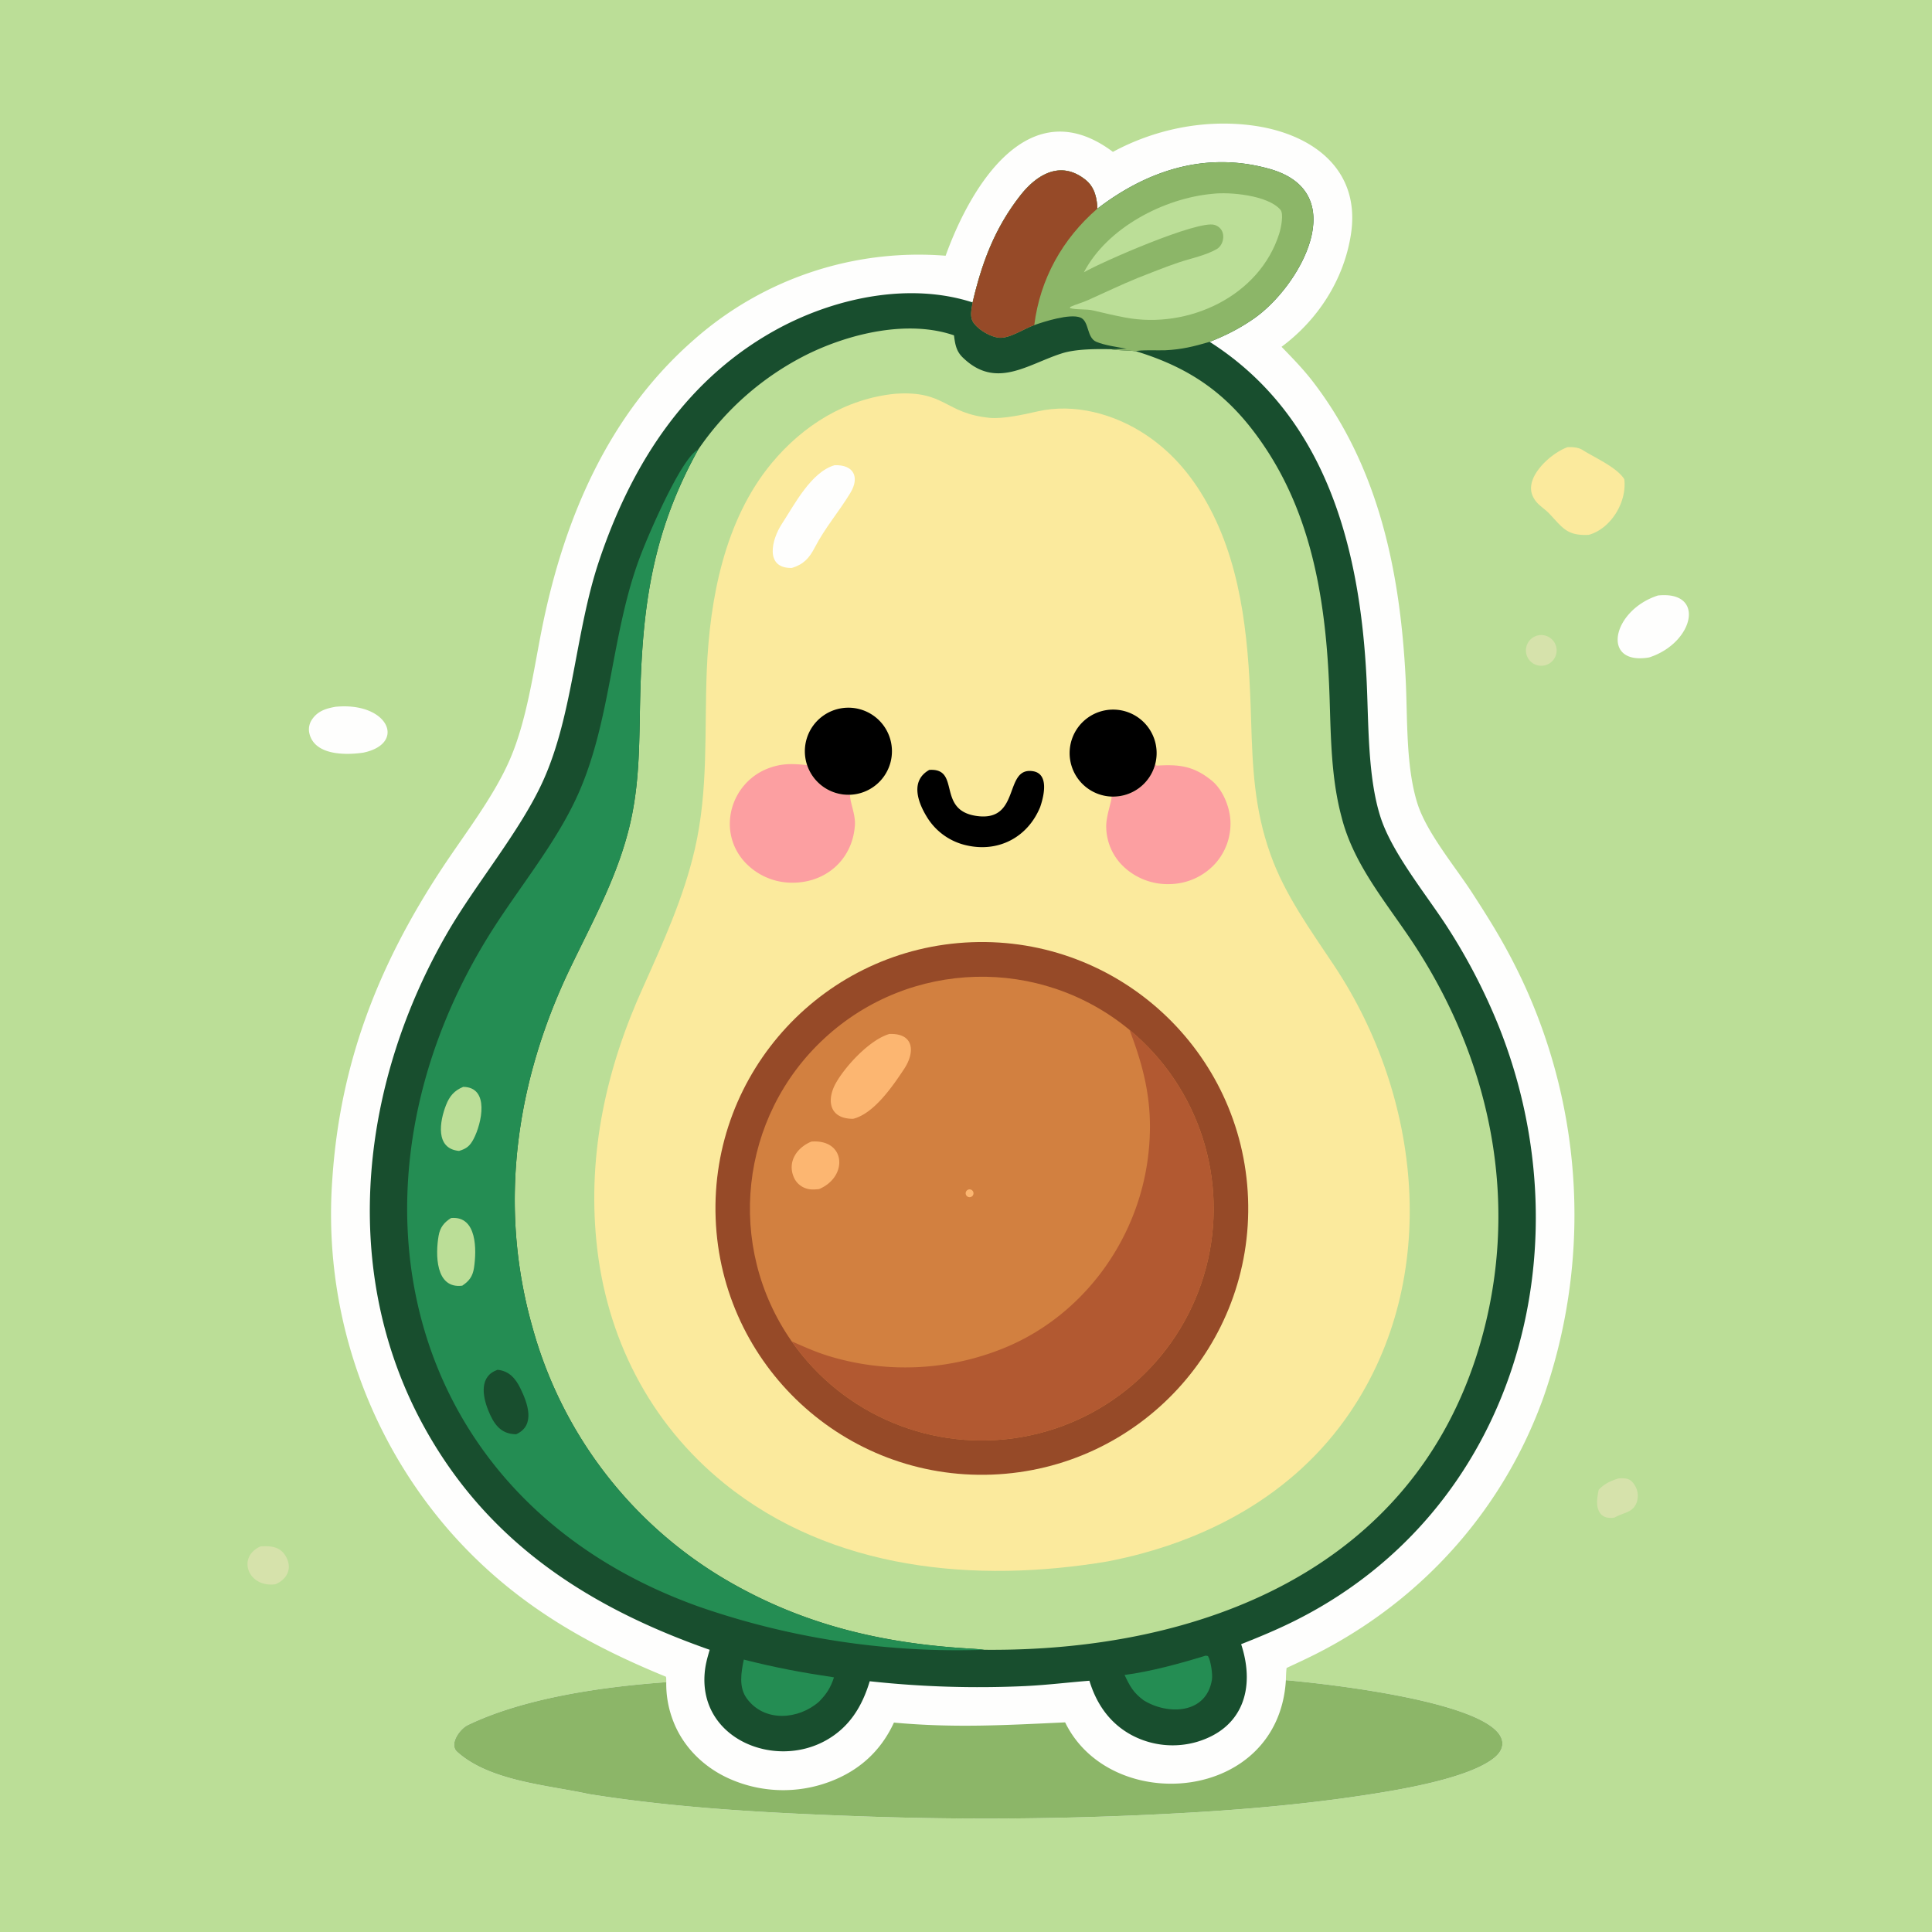
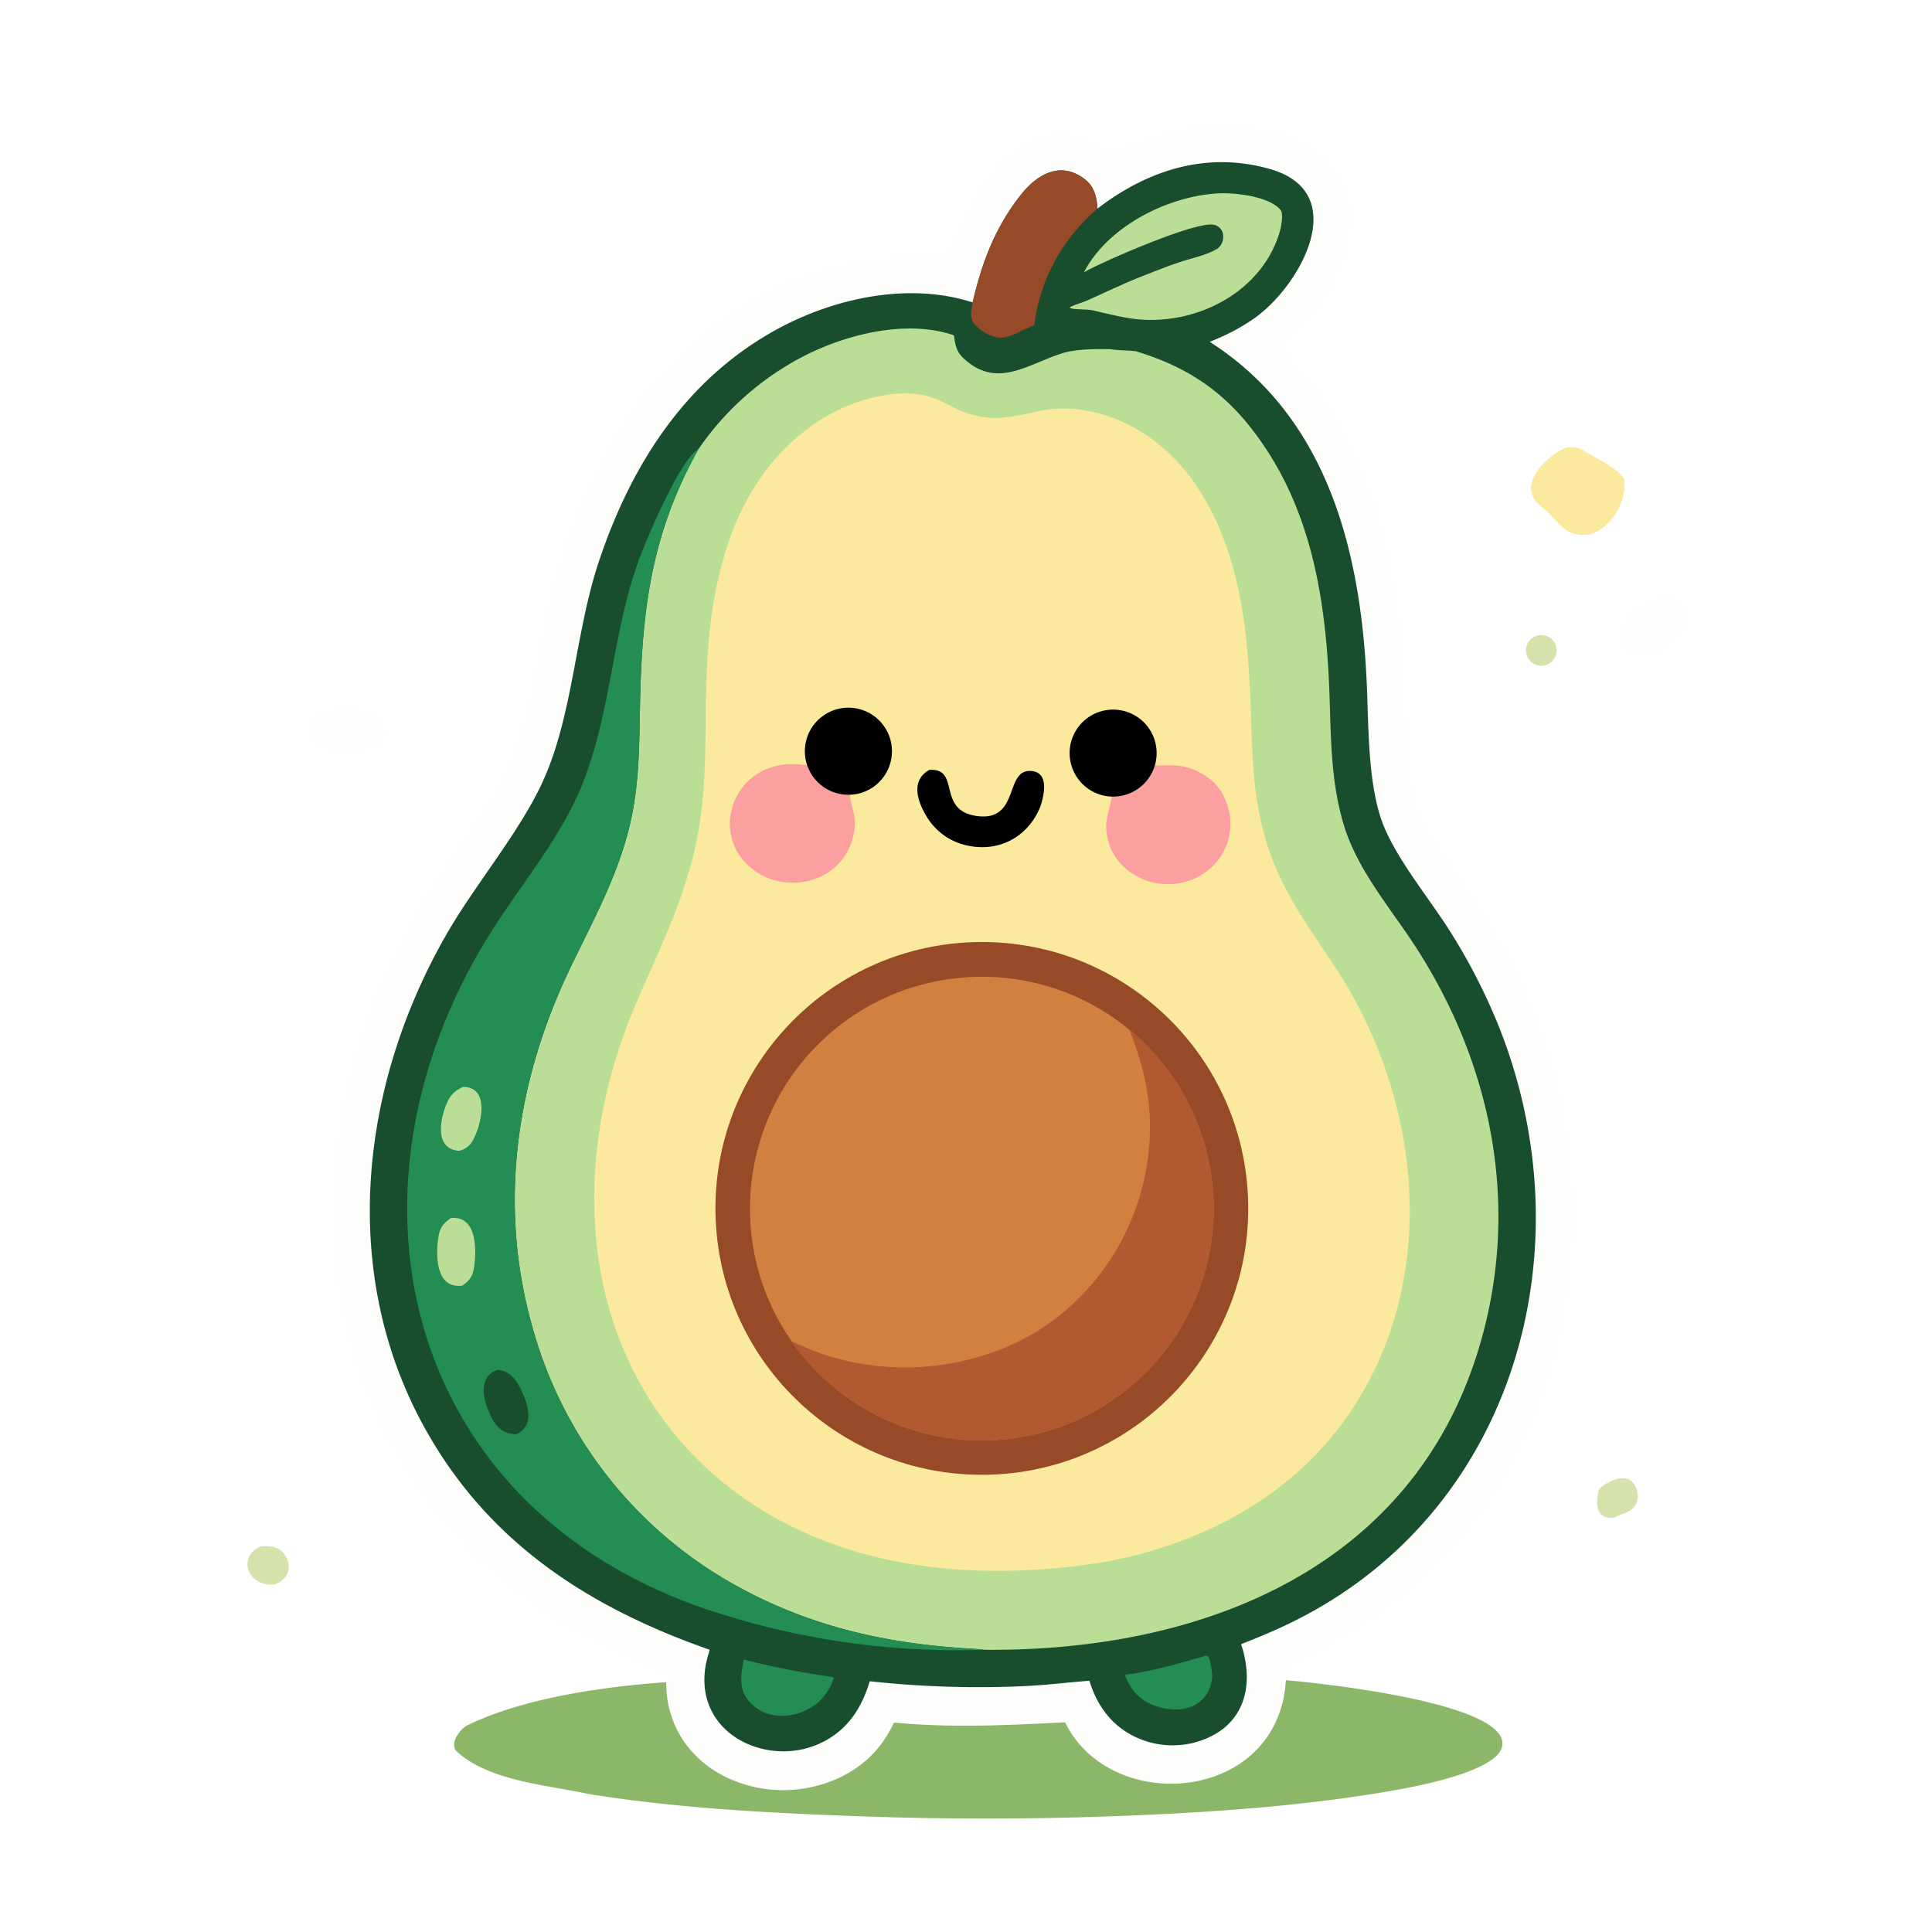
<svg xmlns="http://www.w3.org/2000/svg" width="1328" height="1328" preserveAspectRatio="none" style="display:block" viewBox="0 0 2048 2048">
-   <path fill="#BBDE97" d="M0 0h2048v2048H0z" />
  <path fill="#FEFEFD" d="M1179.73 160.991c44.1-23.746 95.07-34.348 145.2-28.318 63.94 7.691 118.26 45.435 107.02 116.316-7.54 47.525-34.69 89.812-73.46 118.642 11.47 11.813 22.98 23.618 33.06 36.701 70.21 91.157 92.79 202.494 98.5 315.092 2.13 42.026-.03 91.854 12.27 131.661 9.6 31.062 39.77 66.951 58.1 95.156 21.28 32.754 36.92 58.279 53.73 94.019 64.77 139 72.47 297.85 21.46 442.47-41.57 114.66-123.24 207.72-230.2 265.08-14.5 7.78-26.69 13.34-41.57 20.31-.55 4.39-.6 8.54-.75 12.95 44 3.82 196.29 21.06 224.94 55.73 2.94 3.57 4.94 7.94 4.55 12.65-.53 6.29-5.03 11.22-9.83 14.87-28.25 21.44-100.14 33.13-135.47 38.52-79.89 12.2-160.91 17.95-241.61 21.41-99.15 4.31-198.44 4.63-297.613.95-94.354-3.44-189.702-8.41-283.734-23.41-43.999-9.61-105.119-13.62-139.728-44.76-8.943-8.05 2.77-24.27 11.318-28.39 60.192-29.04 144.195-40.78 210.35-45.46-.023-.96.151-5.61-.548-5.89-88.984-36.35-164.71-80.69-229.684-154.96-89.392-103.09-133.911-237.62-123.668-373.69 8.376-122.6 48.936-226.04 116.041-327.946 24.184-36.725 55.11-76.104 72.376-116.316 17.632-41.064 24.545-91.876 33.313-136.119 23.247-117.303 70.365-229.062 162.549-309.028a359.56 359.56 0 0 1 265.768-88.135c26.66-74.138 88.53-176.623 177.32-110.105" />
  <path fill="#8CB668" d="M1363.09 1781.07c44 3.82 196.29 21.06 224.94 55.73 2.94 3.57 4.94 7.94 4.55 12.65-.53 6.29-5.03 11.22-9.83 14.87-28.25 21.44-100.14 33.13-135.47 38.52-79.89 12.2-160.91 17.95-241.61 21.41-99.15 4.31-198.44 4.63-297.613.95-94.354-3.44-189.702-8.41-283.734-23.41-43.999-9.61-105.119-13.62-139.728-44.76-8.943-8.05 2.77-24.27 11.318-28.39 60.192-29.04 144.195-40.78 210.35-45.46a108.5 108.5 0 0 0 6.654 39.32c10.145 28.02 31.834 49.84 58.674 62.29a140.22 140.22 0 0 0 108.126 3.83c31.064-11.68 54.032-32.47 67.878-62.6 64.565 5.88 117.935 2.69 181.485-.24 48.33 99.2 226.15 85.33 234.01-44.71" />
  <path fill="#184E2E" d="M1163.29 221.153c53.62-41.057 115.57-60.852 182.3-42.175 88.97 24.905 32.21 125.154-16.68 158.907-14.94 10.357-29.43 17.684-46.6 24.484 123.88 79.076 159.36 218.957 166.28 357.092 2.3 46.065.96 103.794 14.83 146.779 12.18 37.752 47.66 80.948 70.12 115.426a623 623 0 0 1 55.49 106.964c94.08 236.45 16.59 514.1-218.1 630.27-18.18 9-36.41 16.55-55.27 24l.49 1.53c14.2 44.96 1.6 86.97-46.52 101.78a92.37 92.37 0 0 1-69.76-6.79c-23.25-12.41-37.51-32.91-45.05-57.77-23.22 1.82-44.05 4.47-67.86 5.65-55.05 2.57-110.225.86-165.016-5.11-8.029 26.76-21.515 48.69-46.207 62.58-54.903 30.89-134.285-1.67-128.784-70.84.739-9.29 2.738-16.17 5.345-25.08-133.111-46.65-241.804-118.48-308.48-247.1-84.229-163.39-59.66-356.83 30.091-512.365 30.27-52.458 77.717-108.464 101.77-161.603 31.932-70.547 34.041-157.609 59.302-233.027 34.999-104.489 94.317-196.535 194.506-248.828 60.145-31.169 136.211-46.507 201.533-25.348 9.77-41.805 23.3-78.541 50.64-113.466 17.16-21.925 42.58-37.722 69.11-16.442 9.38 7.524 12.02 18.789 12.52 30.482" />
  <path fill="#BBDE97" d="M740.172 476.501A304.1 304.1 0 0 1 855.54 375.742c45.063-22.212 106.804-37.076 155.72-20.253 1.18 9.07 2.27 16.56 9.04 23.207 35.23 34.573 68.49 7.696 105.14-4.047 15.01-4.809 36.38-4.758 52.02-4.499 9 1.546 17.55 1.031 26.68 2.2 62.16 18.927 102.58 49.549 138.52 104.437 51.44 78.568 63.9 172.166 66.8 264.088 1.32 41.692 1.75 84.645 12.65 125.17 13.24 52.717 50.52 94.142 79.44 139.075 81.5 126.66 109.92 276.41 66.74 421.89-70.27 236.8-295.62 323.96-524.95 321.82-5.92-.76-13.32-1.13-19.36-1.51-86.891-5.5-166.347-23.77-243.098-66.19A448.28 448.28 0 0 1 564.7 1407.95c-37.074-129.65-17.971-261.41 39.667-381.52 25.377-52.885 53.103-102.488 65.132-160.355 8.589-41.314 8.109-81.588 9.051-123.643 2.232-99.749 12.932-178.33 61.622-265.931" />
  <path fill="#FBEA9D" d="M948.884 417.407c53.506-3.696 52.016 20.717 100.266 25.53 13.83 1.38 36.36-3.548 50.42-6.785 39.4-9.069 81.9 2.637 115.1 24.761 29.65 19.752 51.24 46.46 67.84 77.881 36.08 68.266 41.46 148.151 43.71 223.904 1.48 50.17 3.34 94.833 20.43 142.618 15.39 43.585 42.83 80.861 68.2 119.154 91.89 138.73 112.8 329.69 16.64 472.15-59.58 88.25-153.86 138.46-257.26 158.54-139.95 23.44-292.321 9.73-406.54-82.74-79.359-64.25-125.395-155.25-135.454-256.38-9.38-94.31 10.684-184.36 49.721-270.1 21.319-47.684 42.659-94.421 54.482-145.366 14.675-63.23 10.174-125.633 12.768-189.73 3.072-75.933 18.873-159.508 68.524-219.557 33.357-40.342 78.671-68.628 131.153-73.88" />
  <path fill="#964A28" d="M1030.12 998.788c155.84-5.897 286.96 115.662 292.86 271.502s-115.66 286.96-271.5 292.86c-155.845 5.9-286.965-115.66-292.863-271.5-5.898-155.85 115.659-286.97 271.503-292.862" />
  <path fill="#D28040" d="M839.21 1421.87c-70.367-100.79-55.45-238.07 34.925-321.4s228.415-87.08 323.175-8.78c73.85 61.02 105.52 159.37 81.15 252.01s-100.34 162.68-194.64 179.46c-94.31 16.79-189.777-22.74-244.61-101.29" />
  <path fill="#B25931" d="M1197.31 1091.69c73.85 61.02 105.52 159.37 81.15 252.01s-100.34 162.68-194.64 179.46c-94.31 16.79-189.777-22.74-244.61-101.29 13.649 5.96 24.857 11.11 39.172 15.55a277.54 277.54 0 0 0 179.568-5.94c87.54-32.81 148.75-115.32 159.3-207.5 5.61-48.98-2.61-87.2-19.94-132.29" />
-   <path fill="#FCB671" d="M942.733 1096.07c26.139-1.05 27.643 19.03 15.627 37.14-12.15 18.32-31.882 47.24-53.961 52.78-25.43.13-28.655-19.88-18.045-38.4 10.482-18.29 35.971-45.59 56.379-51.52M860.145 1210.12c36.437-2.79 39.196 37.23 8.136 50.36-5.307.51-9.583.89-14.631-1a21.08 21.08 0 0 1-12.208-11.63c-7.001-16.43 3.357-31.46 18.703-37.73M1025.27 1261.65a4.13 4.13 0 0 1 5.74.65 4.14 4.14 0 0 1-4.63 6.51 4.14 4.14 0 0 1-2.67-3.26 4.13 4.13 0 0 1 1.56-3.9" />
  <path fill="#FC9FA1" d="M901.135 842.469c-.391 7.774 5.869 20.652 5.106 32.155-2.501 37.673-32.574 62.812-70.008 61a68.3 68.3 0 0 1-47.489-22.637c-29.261-33.212-13.755-84.742 27.391-99.152 14.01-4.906 24.806-4.222 39.451-2.783 6.528 19.42 25.076 32.213 45.549 31.417M1224.51 810.226l1.53 1.382c23.38-1.425 38.89.001 58.32 15.749 11.65 9.45 19.13 27.467 19.92 42.531a63.25 63.25 0 0 1-16.76 46.307 66.58 66.58 0 0 1-46.9 20.974 68.03 68.03 0 0 1-49.09-18.044 59.02 59.02 0 0 1-18.9-42.948c-.12-12.142 6.48-28.21 5.55-31.779 21.53.834 40.77-13.355 46.33-34.172" />
  <path d="M855.586 811.052c-6.333-18.839.105-39.617 15.979-51.576 15.875-11.959 37.623-12.414 53.983-1.129 16.361 11.284 23.662 31.775 18.122 50.863-5.539 19.087-22.675 32.486-42.535 33.259-20.473.796-39.021-11.997-45.549-31.417M1178.18 844.398c-19.58-.758-36.54-13.799-42.29-32.522-5.76-18.723.94-39.041 16.7-50.668 15.77-11.627 37.16-12.026 53.34-.993 16.19 11.032 23.64 31.086 18.58 50.011-5.56 20.817-24.8 35.006-46.33 34.172M985.059 816.136c33.981-2.233 6.995 43.195 50.841 48.913 46.36 6.045 28-52.182 58.91-47.559 16.53 2.472 12.67 23.912 7.77 38.122-13.24 32.019-44.13 48.228-77.98 40.504a65.84 65.84 0 0 1-41.943-29.924c-9.898-16.026-17.874-38.608 2.402-50.056" />
-   <path fill="#FEFEFD" d="M884.691 493.154c20.158-.779 26.926 12.464 16.742 29.319-11.925 19.735-27.016 37.13-37.733 57.892-5.841 11.316-11.949 17.948-24.318 21.705-29.196.487-21.247-30.365-10.764-46.409 13.323-20.39 31.138-55.346 56.073-62.507" />
  <path fill="#248D53" d="M1043.34 1748.83a834.3 834.3 0 0 1-302.023-45.55c-317.106-112.87-390.45-445.31-221.179-714.667 30.789-48.995 70.677-96.292 93.724-149.119 34.567-79.235 34.249-170.378 65.363-251.216 8.004-21.099 43.112-103.352 60.947-111.777-48.69 87.601-59.39 166.182-61.622 265.931-.942 42.055-.462 82.329-9.051 123.643-12.029 57.867-39.755 107.47-65.132 160.355-57.638 120.11-76.741 251.87-39.667 381.52a448.28 448.28 0 0 0 216.182 273.18c76.751 42.42 156.207 60.69 243.098 66.19 6.04.38 13.44.75 19.36 1.51" />
  <path fill="#BBDE97" d="M478.152 1291.15c27.719-2.54 27.184 34.04 24.283 52.96-1.367 8.92-5.16 13.95-12.454 18.77-28.648 3.59-28.41-33.63-25.032-52.93 1.551-8.86 5.792-14.17 13.203-18.8" />
  <path fill="#184E2E" d="M527.484 1452.03c12.104 1.25 18.884 8.98 24.058 19.5 7.803 15.88 16.472 39.51-4.394 48.83-16.823-.09-24.066-11.43-29.762-25.78-6.162-15.52-9.069-35.99 10.098-42.55" />
  <path fill="#BBDE97" d="M491.015 1152.13c28.43.29 19.537 38.95 11.062 55.14-3.903 7.45-7.538 10.44-15.507 12.76-25.598-2.41-20.424-31.6-13.767-48.59 3.735-9.54 8.787-15.43 18.212-19.31" />
-   <path fill="#8CB668" d="M1163.29 221.153c53.62-41.057 115.57-60.852 182.3-42.175 88.97 24.905 32.21 125.154-16.68 158.907-14.94 10.357-29.43 17.684-46.6 24.484-16.73 4.887-29.37 8.078-47.18 8.943-5.84.284-27.38-.614-30.99 1.038-9.13-1.169-17.68-.654-26.68-2.2l16.89-.425c-9.74-1.805-23.23-3.616-32.16-7.368-10.52-4.417-7.38-21.883-16.93-25.737-11.06-4.463-38.28 4.24-48.9 8.004-10.86 3.775-26.21 14.384-37.17 13.406-9.05-.808-21.12-7.864-26.73-15.198-5-6.536-2.66-14.417-1.44-22.253 9.77-41.805 23.3-78.541 50.64-113.466 17.16-21.925 42.58-37.722 69.11-16.442 9.38 7.524 12.02 18.789 12.52 30.482" />
  <path fill="#964A28" d="M1031.02 320.579c9.77-41.805 23.3-78.541 50.64-113.466 17.16-21.925 42.58-37.722 69.11-16.442 9.38 7.524 12.02 18.789 12.52 30.482-37.1 32.083-60.76 74.561-66.93 123.471-10.86 3.775-26.21 14.384-37.17 13.406-9.05-.808-21.12-7.864-26.73-15.198-5-6.536-2.66-14.417-1.44-22.253" />
  <path fill="#BBDE97" d="M1285.7 205.421c17.3-2.082 58.39 1.361 71.67 17.01 3.57 4.206.58 19.059-1.2 24.788-20.9 67.179-97.09 102.004-163.56 89.339-11-2.093-22.31-4.656-33.21-7.321-8.3-2.032-17.8-.492-25.28-2.688l.47-1.236c6.4-2.896 12.73-4.48 18.93-7.266 17.68-7.945 34.75-16.141 52.73-23.488 14.34-5.631 28.69-11.419 43.29-16.363 12.75-4.32 28.81-7.446 40.43-14.255 2.27-1.332 4.06-3.581 5.17-5.945 1.77-3.765 2.18-8.81.45-12.66-1.56-3.445-4.54-5.848-8.12-6.939-17.54-5.338-119.38 39.16-138.5 50.254 24.67-47.314 85.02-78.676 136.73-83.23" />
  <path fill="#248D53" d="M788.464 1759.22c33.748 8.6 61.122 13.67 95.599 18.84-3.656 11.09-7.783 17.52-15.836 25.76-21.589 19.06-57.766 22.25-76.52-3.28-8.863-12.06-6.04-27.64-3.243-41.32M1277.98 1755.06c.58-.02 1.87.3 2.51.43 2.99 4.65 5.1 19.39 4.23 24.89-5.85 37-47.19 37.76-72.42 22-10.91-8.05-14.54-14.84-20.21-26.84 27.39-3.57 59.57-12.3 85.89-20.48" />
  <path fill="#FBEA9D" d="M1661.71 474.034c5.18-.224 11.39.137 15.84 2.945 13.11 8.282 36.15 18.215 44.25 30.937 3.01 24.057-13.92 52.348-37.56 59.027-23.73 1.26-27.88-7.872-42.48-23.044-3.67-3.825-9.03-7.188-12.73-11.385a26.8 26.8 0 0 1-4.7-7.688c-7.94-20.021 20.48-44.972 37.38-50.792" />
  <path fill="#FEFEFD" d="M1757.51 631.232c51.33-5.299 37.9 50.532-9.4 65.685-51.35 8.773-39.52-49.885 9.4-65.685M355.624 749.227c55.79-5.497 75.797 38.95 29.501 48.61-18.563 2.712-51.235 3.075-57.059-19.965a18.7 18.7 0 0 1 2.766-15.318c6.133-8.994 14.93-11.562 24.792-13.327" />
  <path fill="#D6E2AB" d="M276.143 1639.25c12.097-.83 22.309.55 27.967 12.72 5.625 12.09-.785 22.52-12.003 27.37-28.968 4.1-41.465-28.64-15.964-40.09M1715.87 1567.13c8.68-.35 12.93.1 17.61 8.29a20.9 20.9 0 0 1 1.53 17.05c-3.76 10.64-12.78 10.6-22.48 15.61l-1.2.64c-2.51.37-4.79.43-7.32.04-3.3-.5-6.23-2.36-8.07-5.14-4.71-7.19-2.72-16.6-1.29-24.35 6.3-6.7 12.58-9.38 21.22-12.14M1631.55 673.348c8.87-1.242 17.07 4.903 18.37 13.756s-4.79 17.095-13.64 18.453c-8.92 1.37-17.26-4.789-18.57-13.725s4.9-17.232 13.84-18.484" />
</svg>